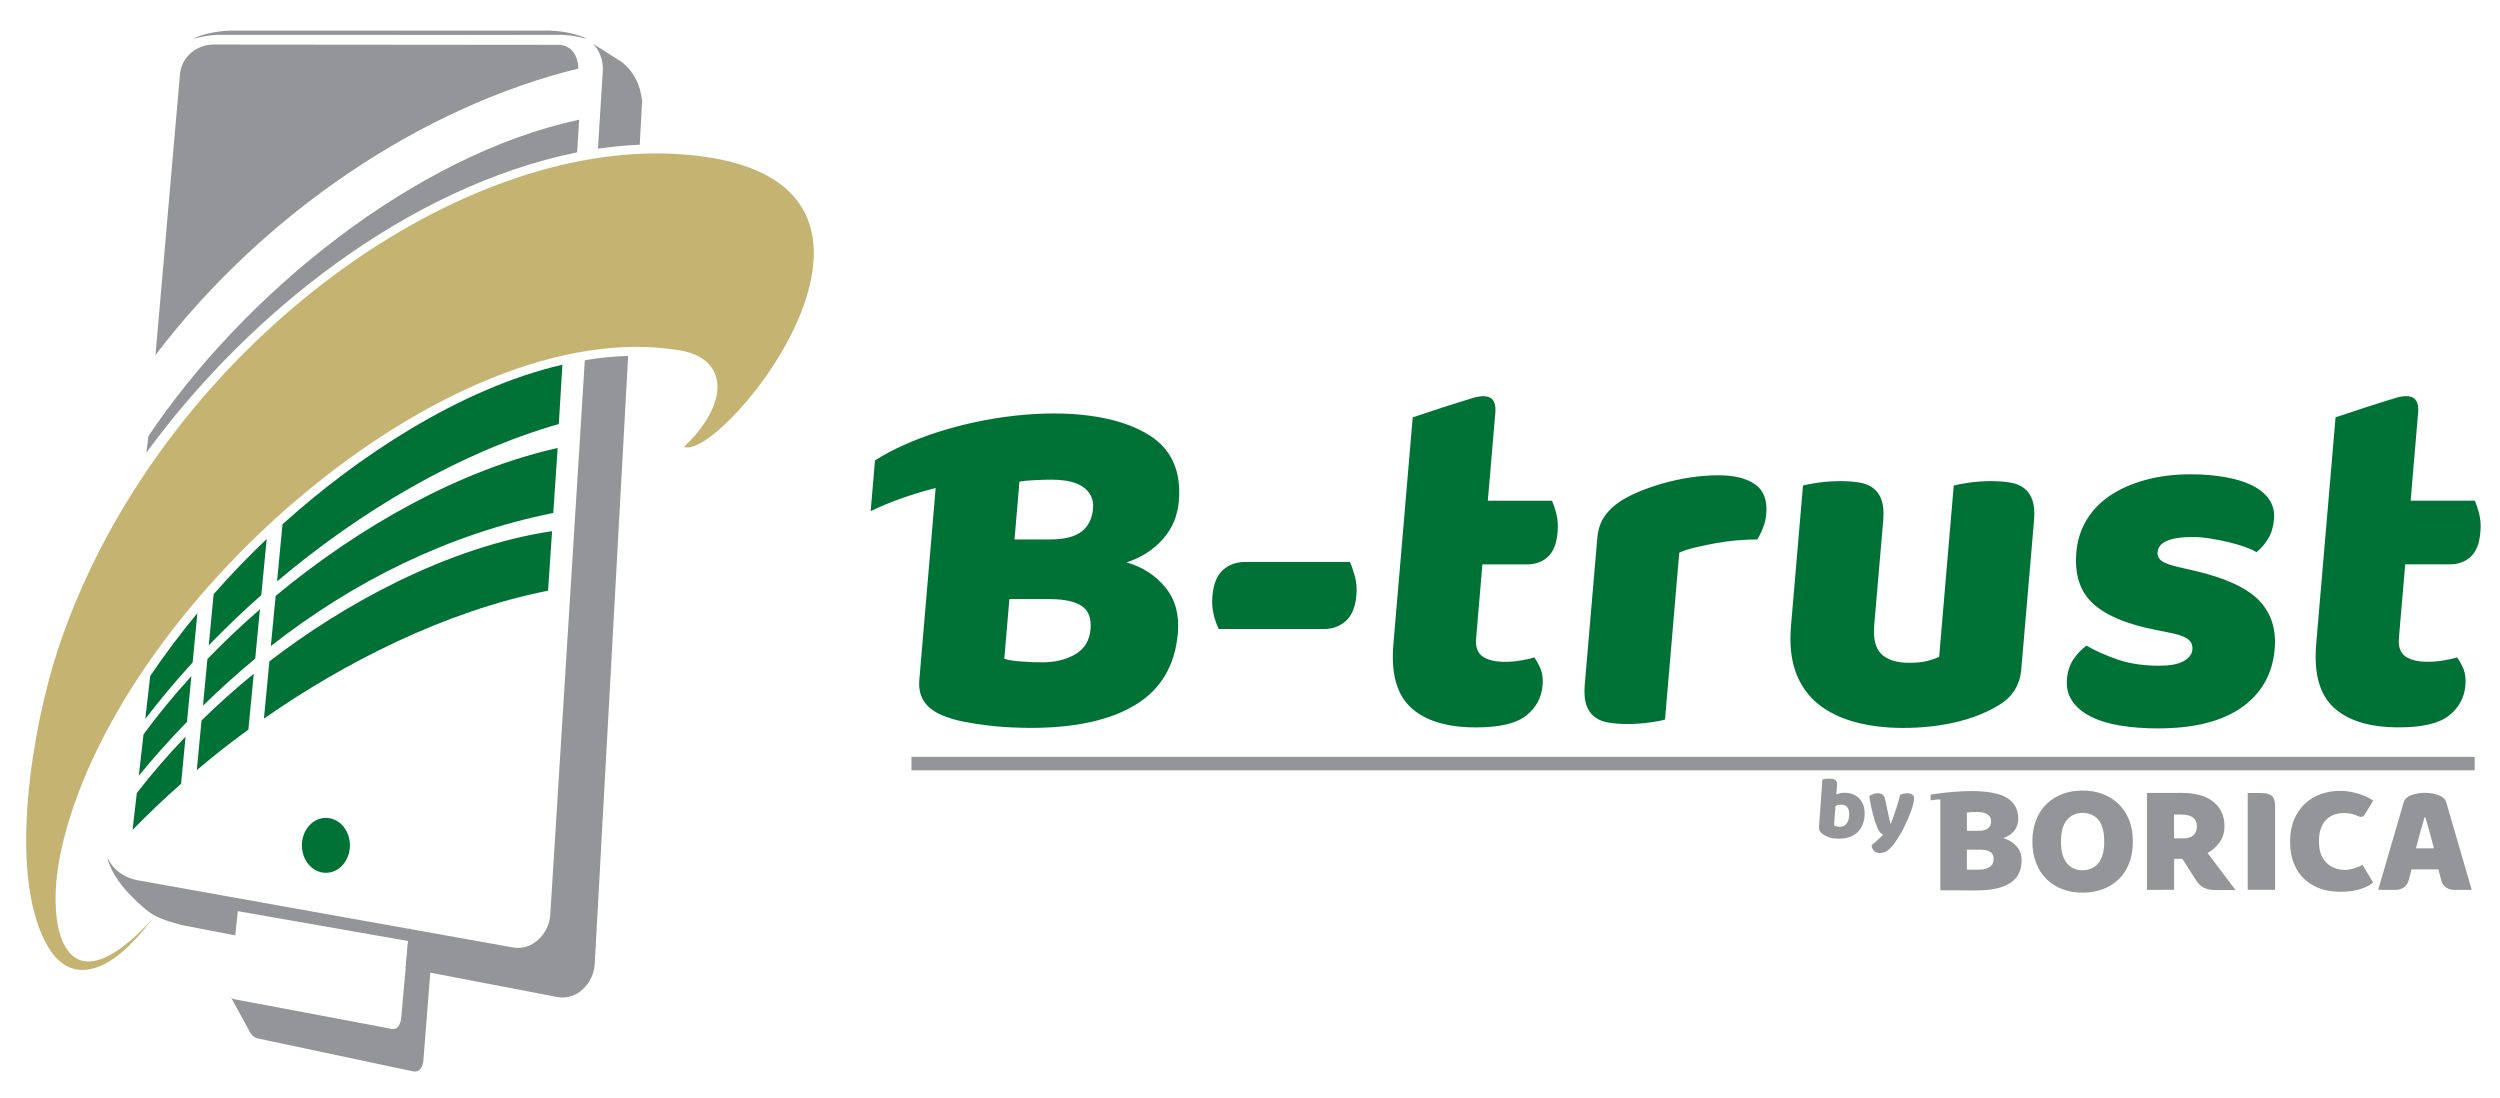
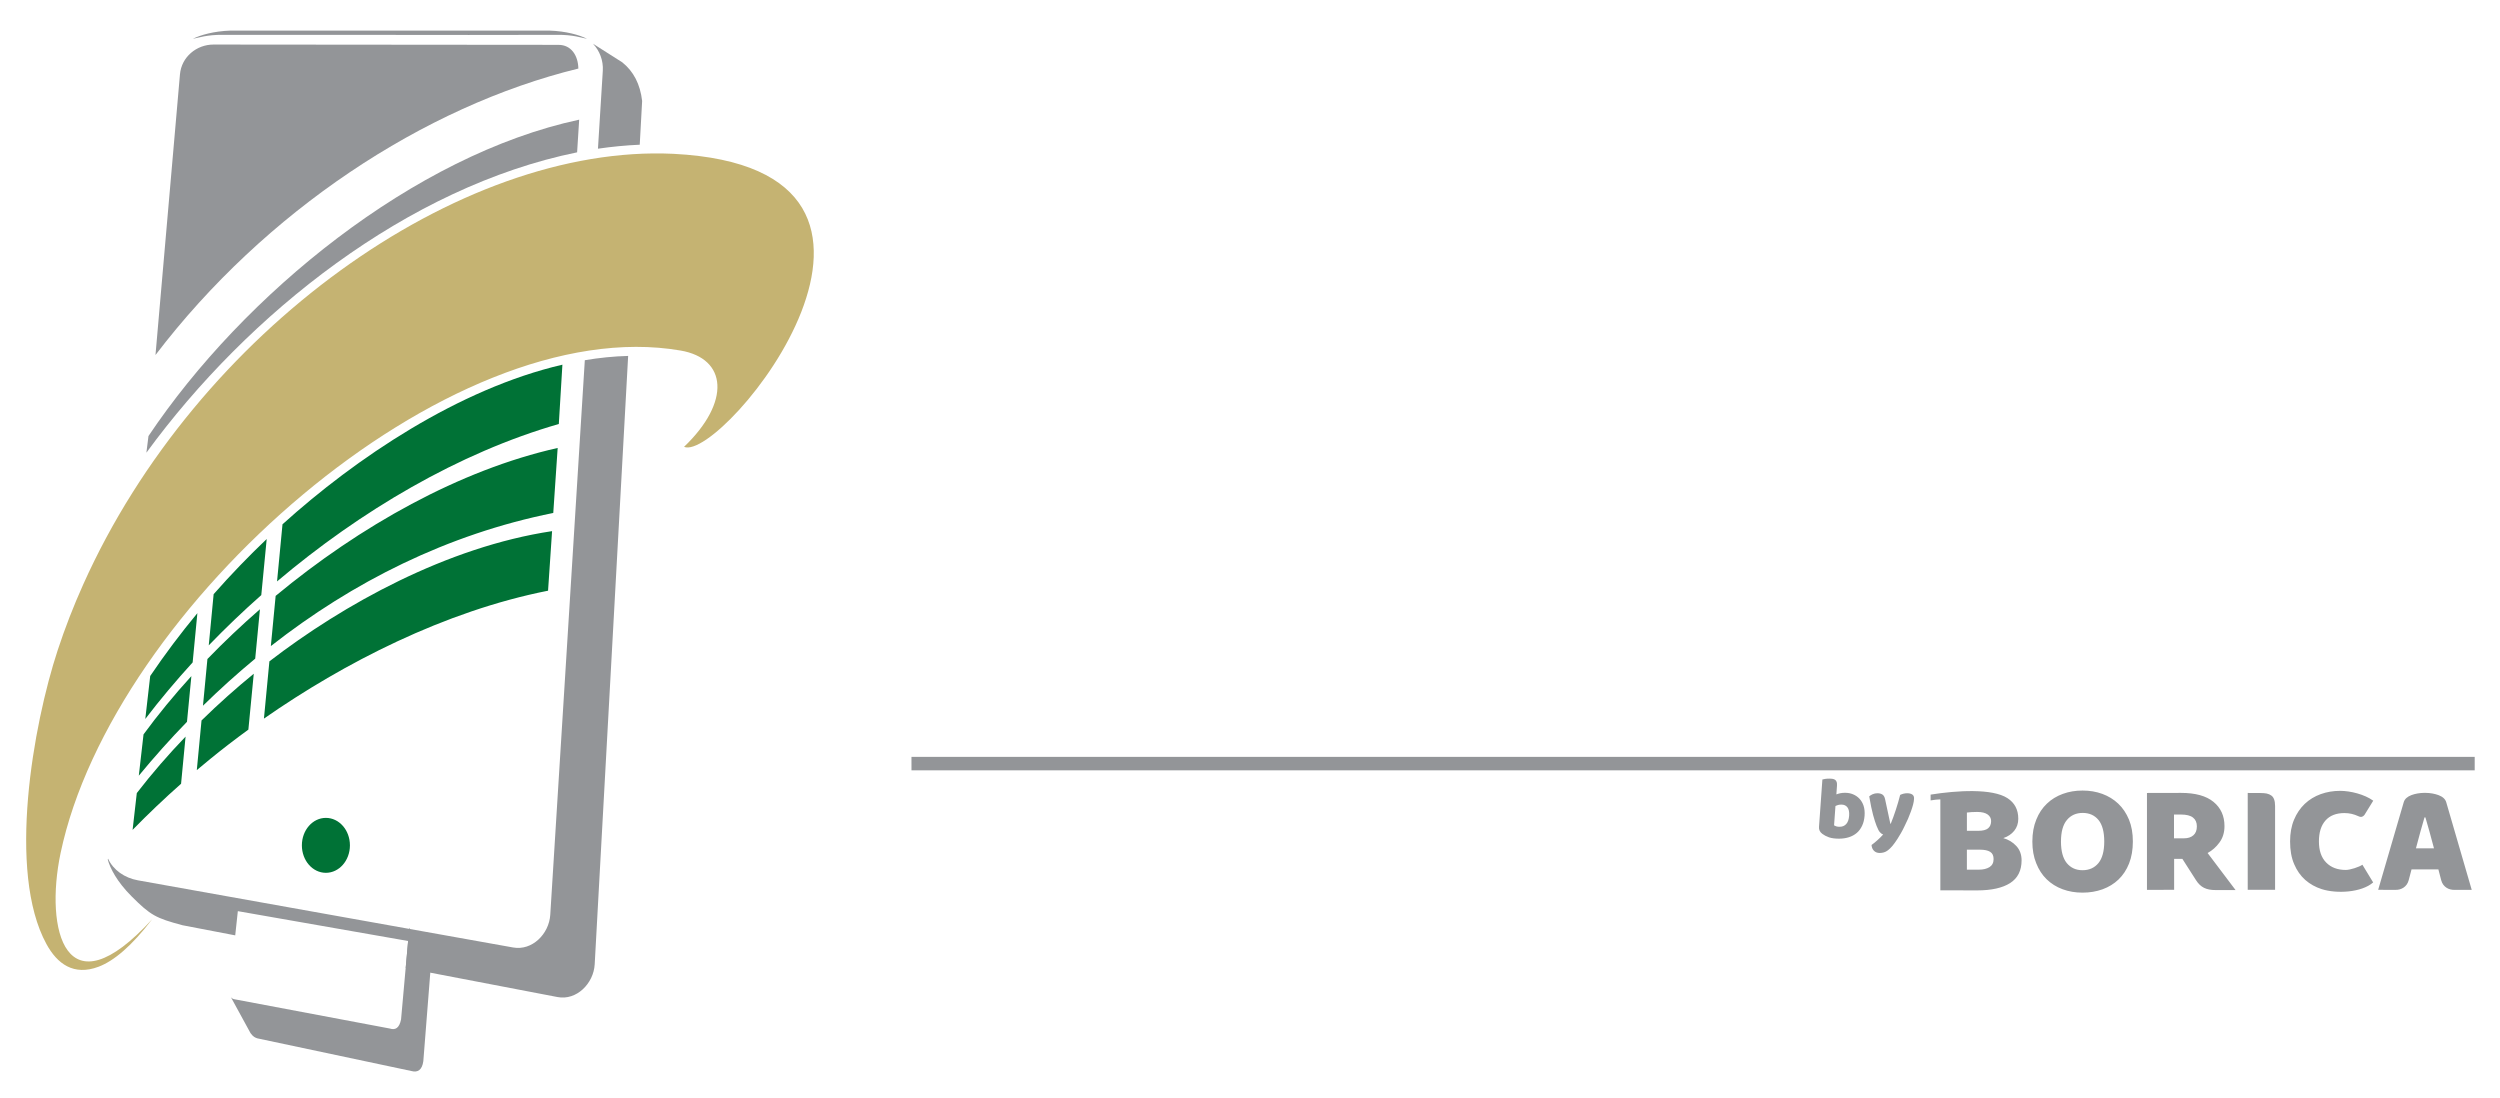
<svg xmlns="http://www.w3.org/2000/svg" height="72.5" viewBox="0 0 165 72.5" width="165">
  <clipPath id="a">
    <path d="m1.728 2.02h162v68.7h-162z" />
  </clipPath>
  <path clip-path="url(#a)" d="m42.223 9.55.158-2.885c-.128-1.11-.568-1.956-1.31-2.55l-1.936-1.23c.44.46.692 1.11.65 1.785l-.32 5.144c.917-.133 1.838-.223 2.76-.263m-30.19 51.513 3.49.67.172-1.598 11.24 1.97-.16 1.78 10.023 1.92c1.248.24 2.38-.894 2.45-2.16l2.208-40.155c-.95.025-1.903.122-2.86.283l-2.28 36.6c-.08 1.27-1.198 2.385-2.45 2.16l-24.758-4.431c-.886-.157-1.637-.682-1.977-1.43l-.02.062c.154.565.6 1.45 1.57 2.422 1.255 1.256 1.607 1.44 3.352 1.906" fill="#939598" />
  <path clip-path="url(#a)" d="m17.602 35.576c-1.176 1.118-2.356 2.338-3.502 3.64l-.322 3.377c1.096-1.134 2.254-2.246 3.467-3.316l.357-3.7zm19.28-7.59.237-3.917c-6.84 1.59-13.64 6.168-18.474 10.535l-.36 3.77c5.5-4.65 11.998-8.492 18.596-10.39m-24.25 16.64c-1.153 1.264-2.21 2.553-3.158 3.846l-.312 2.725c1.013-1.228 2.07-2.414 3.18-3.556zm4.524-4.413c-1.217 1.06-2.376 2.158-3.465 3.284l-.294 3.082c1.107-1.083 2.255-2.12 3.448-3.106l.312-3.26zm19.652-10.646c-6.452 1.448-13.063 5.16-18.614 9.763l-.317 3.313c5.4-4.23 11.643-7.377 18.64-8.786l.29-4.29zm-24.56 19.052c-1.125 1.172-2.21 2.42-3.218 3.725l-.278 2.43c1.047-1.07 2.118-2.09 3.2-3.044l.297-3.112zm4.502-4.15c-1.155.942-2.316 1.975-3.448 3.084l-.312 3.277c.3-.257.602-.506.904-.75.784-.64 1.62-1.283 2.5-1.924l.356-3.688zm19.687-9.412c-6.936 1.045-13.769 4.833-18.656 8.595l-.36 3.778c5.274-3.676 11.927-7.092 18.752-8.442l.265-3.93zm-23.41 5.415c-1.093 1.317-2.14 2.708-3.112 4.146l-.325 2.837c.958-1.257 2.005-2.504 3.126-3.734l.312-3.25zm8.482 17.136c.876 0 1.587-.812 1.587-1.813 0-1.003-.71-1.813-1.587-1.813-.876 0-1.584.81-1.584 1.813 0 1.002.708 1.813 1.584 1.813" fill="#007236" />
  <path clip-path="url(#a)" d="m30.88 2.308 5.88-.008c1.055-.016 1.65.203 1.983.262-.488-.252-1.396-.508-2.47-.542h-21.073c-1.074.035-1.978.29-2.47.542.333-.06.93-.278 1.986-.262l16.166.005zm-13.9 66.222 10.17 2.157c.425.12.712-.075.79-.655l.464-5.893-1.39-2.913-.08.877-.464 5.18c-.118.585-.388.716-.742.6l-1.13-.213-8.954-1.687-.16-.03c-.11-.02-.194-.068-.25-.148l1.3 2.38c.176.248.31.298.446.344m21.11-58.475.136-2.156c-10.88 2.337-22.136 11.498-28.426 20.88l-.138 1.1c6.715-9.192 17.238-17.543 28.428-19.824" fill="#939598" />
  <path clip-path="url(#a)" clip-rule="evenodd" d="m10.05 60.662c-5.737 6.286-7.115.705-6.05-4.365 3.41-16.2 25.575-35.807 40.917-33.162 3.07.527 3.334 3.382.23 6.357 2.522 1.058 18.352-18.366-.702-19.34-14.142-.67-31.47 11.727-38.95 28.417-.638 1.42-1.205 2.875-1.69 4.354-1.614 4.908-3.348 14.615-.74 19.384.708 1.3 1.797 2.12 3.445 1.496 1-.38 2.17-1.347 3.54-3.142" fill="#c5b372" fill-rule="evenodd" />
  <path clip-path="url(#a)" d="m36.868 2.96-22.774-.02c-1.12 0-2.118.818-2.217 1.972l-1.615 18.52c7.21-9.465 17.712-16.417 27.91-18.907-.017-.87-.478-1.564-1.304-1.564" fill="#939598" />
  <g clip-rule="evenodd" fill-rule="evenodd">
    <path clip-path="url(#a)" d="m60.157 49.952h103.173v.892h-103.172zm75.867 5.586c0 .636.128 1.11.384 1.426.262.314.604.47 1.037.47.442 0 .79-.155 1.052-.47.256-.314.384-.79.384-1.426 0-.63-.124-1.103-.378-1.417-.257-.313-.604-.468-1.045-.468-.435 0-.78.154-1.04.464-.263.313-.393.786-.393 1.422m8.12-.21c.263 0 .468-.068.618-.2.152-.132.23-.327.23-.59 0-.255-.086-.45-.255-.58-.17-.134-.435-.2-.8-.2h-.454v1.57h.66zm-.652 1.356v2.042l-1.793.005v-6.396l2.247-.005c.95 0 1.665.197 2.146.594.48.394.723.926.723 1.598 0 .423-.11.783-.332 1.082-.217.3-.48.53-.782.694l1.846 2.445h-1.314c-.614 0-.99-.17-1.3-.657l-.895-1.4h-.548zm4.857 2.04v-6.39l.833.004c.16 0 .3.012.418.033.12.028.223.07.306.132.084.06.147.147.186.26.04.107.063.253.063.432v5.53h-1.806zm-18.535-3.892h.754c.294 0 .51-.054.642-.162s.203-.27.203-.48c0-.185-.08-.33-.232-.438-.156-.11-.387-.165-.695-.165-.104 0-.223.003-.358.01-.133.008-.236.02-.313.03v1.205zm-2.395-2.006c.282-.046.44-.063.643-.068v6.002l2.425.005c.947 0 1.672-.16 2.18-.483.505-.324.757-.824.757-1.5 0-.378-.116-.697-.346-.946-.23-.25-.52-.426-.86-.522.304-.102.543-.263.722-.485.176-.22.266-.484.266-.79 0-.613-.244-1.055-.71-1.36-1-.652-3.32-.517-5.076-.236v.382zm2.395 4.57h.805c.275 0 .503-.056.687-.167.18-.117.27-.288.27-.53 0-.223-.07-.382-.227-.48-.147-.094-.377-.142-.687-.142h-.848v1.318zm30.275-1.407h-.638c.097-.373.193-.735.292-1.088.102-.354.19-.675.273-.955h.06c.085.28.175.602.273.955.1.353.196.715.293 1.087h-.553zm0-3.662h-.085c-.318.005-.602.056-.848.147-.266.1-.447.254-.51.47l-1.688 5.783 1.128.002c.365.017.766-.177.887-.636l.187-.713h1.773l.186.714c.12.46.522.652.89.636l1.124-.002-1.682-5.782c-.063-.217-.247-.372-.513-.47-.25-.092-.534-.143-.85-.148zm-5.36 1.334c-.543 0-.958.164-1.246.488-.29.326-.435.785-.435 1.383 0 .604.158 1.068.48 1.395.318.326.753.488 1.295.488.29 0 .884-.196 1.095-.344l.71 1.168c-.775.674-2.412.756-3.39.444-.42-.133-.78-.336-1.09-.606-.31-.275-.555-.62-.733-1.042-.182-.418-.27-.918-.27-1.503 0-.54.086-1.018.26-1.43.17-.412.408-.76.706-1.046.302-.285.65-.498 1.05-.643.405-.147.833-.218 1.29-.218.667 0 1.604.228 2.182.65l-.58.94c-.09.104-.193.184-.405.082-.283-.13-.575-.206-.92-.206m-20.593 1.876c0-.544.087-1.027.26-1.445.168-.42.402-.77.7-1.052.294-.284.645-.497 1.05-.645.4-.147.832-.22 1.3-.22s.903.072 1.307.22c.398.147.75.36 1.052.646.3.284.534.634.708 1.053.172.418.256.9.256 1.445 0 .543-.084 1.026-.25 1.45-.168.423-.402.775-.7 1.06-.294.28-.645.496-1.05.644-.407.146-.847.22-1.323.22-.472 0-.91-.074-1.317-.225-.406-.15-.756-.37-1.05-.657-.29-.282-.523-.638-.687-1.056-.172-.42-.256-.9-.256-1.436m-10.272-1.006c-.038-.097-.075-.207-.116-.328s-.08-.26-.123-.416c-.04-.157-.082-.336-.126-.536-.042-.2-.085-.433-.13-.694.06-.053.137-.104.23-.143.095-.04.198-.063.308-.063.135 0 .246.03.333.085.086.057.147.163.178.317l.346 1.612h.026c.056-.134.11-.278.167-.434.056-.157.11-.32.167-.485.053-.166.106-.33.154-.497.05-.164.095-.326.133-.488.147-.072.3-.11.47-.11.136 0 .25.03.334.086.087.062.126.163.11.306-.004.106-.028.228-.064.367-.04.138-.082.288-.14.442-.057.157-.12.316-.19.483-.073.164-.15.33-.23.488-.074.16-.153.31-.235.454-.08.143-.157.27-.232.385-.123.188-.234.346-.336.467-.104.12-.2.215-.293.285-.09.07-.18.115-.268.14-.087.024-.18.04-.27.04-.166 0-.294-.052-.388-.148-.095-.098-.147-.226-.157-.38.136-.098.267-.206.4-.327.132-.118.255-.24.366-.365-.065-.02-.135-.064-.203-.14-.07-.07-.146-.208-.22-.404m-2.445.034c.182 0 .324-.063.433-.184.11-.123.173-.307.19-.55.017-.245-.02-.427-.114-.55-.092-.12-.225-.18-.396-.18-.077 0-.145.008-.203.022-.06.015-.12.04-.19.072l-.092 1.274c.043.026.092.05.152.07.057.02.132.026.22.026m-1.145-3.12c.04-.015.104-.026.19-.04.085-.014.173-.018.265-.018.084 0 .16.004.23.017.066.01.124.036.166.07.043.033.077.082.097.143.02.06.023.14.017.24l-.04.57c.1-.037.194-.064.28-.08.09-.018.19-.025.294-.025.19 0 .366.032.527.1.162.067.305.164.423.29.12.128.213.285.273.47.06.188.082.405.065.65-.02.255-.072.475-.164.666-.09.19-.206.35-.35.472-.148.126-.32.22-.523.285-.2.063-.42.095-.658.095-.257 0-.475-.03-.65-.087-.177-.063-.32-.138-.44-.228-.164-.12-.24-.275-.222-.47l.222-3.12z" fill="#939598" />
-     <path clip-path="url(#a)" d="m150.13 42.84c-.143 1.638-.865 2.92-2.17 3.845-1.31.926-3.157 1.39-5.548 1.39-.906 0-1.74-.065-2.504-.193-.766-.128-1.41-.33-1.936-.6-.527-.266-.93-.606-1.206-1.018-.28-.408-.395-.892-.346-1.452.043-.518.19-.953.435-1.308.244-.358.53-.653.85-.89.6.343 1.287.65 2.07.92.785.27 1.706.404 2.763.404.67 0 1.19-.097 1.56-.29.37-.195.572-.452.6-.778.025-.297-.083-.536-.327-.708-.246-.172-.664-.312-1.256-.42l-.955-.194c-1.84-.367-3.19-.944-4.037-1.728-.85-.788-1.21-1.913-1.083-3.38.065-.795.303-1.516.7-2.165.4-.645.932-1.183 1.594-1.613.66-.43 1.438-.765 2.332-1.003.89-.238 1.866-.356 2.92-.356.798 0 1.542.062 2.23.18.69.116 1.284.295 1.782.532.495.236.877.545 1.147.92.27.378.385.825.34 1.34-.045.498-.17.923-.388 1.277-.213.357-.467.65-.77.89-.164-.107-.41-.22-.746-.34-.333-.12-.7-.225-1.102-.322s-.81-.177-1.225-.24c-.414-.066-.79-.098-1.14-.098-.71 0-1.266.08-1.667.242-.4.162-.616.415-.646.758-.02.238.07.43.27.58.204.152.604.293 1.195.423l.98.225c2.028.475 3.445 1.126 4.247 1.955.804.828 1.15 1.9 1.038 3.214m-31.136-10.792c.223-.064.565-.132 1.034-.196.47-.064.953-.097 1.448-.097.47 0 .895.033 1.267.097s.68.196.92.39c.242.19.42.457.53.79.11.336.147.77.1 1.31l-.596 6.948c-.072.884.087 1.513.486 1.888.4.38 1.008.567 1.827.567.495 0 .904-.04 1.223-.128.32-.087.568-.174.75-.26l.964-11.31c.22-.063.565-.13 1.034-.195s.953-.097 1.446-.097c.474 0 .897.033 1.27.097.37.064.677.196.92.39.242.19.42.457.53.79.11.336.143.77.1 1.31l-.842 9.824c-.09 1.075-.61 1.883-1.562 2.422-.795.474-1.724.836-2.792 1.083-1.065.247-2.21.373-3.438.373-1.163 0-2.227-.13-3.184-.387-.957-.262-1.77-.66-2.434-1.196-.665-.54-1.155-1.235-1.473-2.086-.312-.85-.42-1.878-.315-3.084l.79-9.242zm-9.105 15.443c-.223.066-.565.135-1.034.197-.47.065-.95.097-1.448.097-.472 0-.895-.03-1.267-.097-.37-.063-.676-.196-.92-.39-.24-.19-.418-.456-.53-.79-.11-.336-.142-.77-.098-1.31l.83-9.692c.042-.498.168-.92.38-1.277.216-.356.506-.673.873-.952.37-.28.817-.533 1.342-.76.524-.225 1.087-.425 1.685-.6.595-.17 1.208-.303 1.842-.402.636-.097 1.264-.146 1.888-.146 1.034 0 1.837.2 2.404.598.57.398.814 1.05.737 1.955-.024.303-.094.6-.205.89-.11.292-.24.554-.392.793-.452 0-.914.02-1.393.064s-.947.106-1.406.193-.892.178-1.3.274c-.407.097-.757.21-1.047.34l-.94 11.017zm-12.465-5.36c-.05.562.092.96.428 1.197.336.236.827.354 1.475.354.32 0 .657-.027 1.008-.083.35-.053.655-.123.924-.21.17.24.316.503.433.793.113.292.152.64.118 1.05-.07.818-.432 1.487-1.09 2.005-.66.518-1.764.773-3.315.773-1.895 0-3.316-.43-4.266-1.29-.95-.863-1.343-2.263-1.176-4.2l1.276-14.972c1.363-.465 2.735-.907 4.113-1.322 1.14-.274 1.448.215 1.322 1.218l-.293 3.422-.007.116-.18 2.066h4.235c.108.238.208.535.295.892.09.354.113.747.077 1.177-.065.755-.277 1.298-.638 1.63-.365.336-.824.504-1.385.504h-2.94l-.415 4.878zm-16.98-.613c-.128-.237-.244-.55-.338-.936-.097-.39-.126-.8-.088-1.23.065-.797.297-1.375.694-1.728.397-.356.886-.534 1.47-.534h6.914c.108.236.217.55.323.938.107.388.142.797.105 1.227-.068.798-.3 1.375-.696 1.73s-.886.532-1.468.532h-6.916zm-13.485-5.914h2.358c.925 0 1.613-.173 2.064-.517.448-.345.703-.852.76-1.52.05-.582-.154-1.045-.61-1.39-.455-.343-1.167-.517-2.134-.517-.325 0-.7.01-1.12.032-.422.02-.752.054-.994.097l-.325 3.813zm-9.21-5.213-.285 3.347c1.29-.628 2.792-1.15 4.29-1.528l-1.08 12.666c-.096 1.12.43 1.905 1.574 2.36.417.168.88.306 1.388.402.51.097 1.025.177 1.547.242s1.03.106 1.524.128c.492.02.922.034 1.29.034 2.972 0 5.293-.51 6.965-1.535 1.67-1.022 2.596-2.603 2.778-4.732.102-1.208-.173-2.212-.827-3.007-.653-.798-1.507-1.348-2.556-1.65.976-.32 1.772-.833 2.39-1.533.622-.698.974-1.535 1.056-2.505.166-1.938-.456-3.37-1.86-4.296-4.26-2.802-13.627-1.32-18.196 1.606m8.536 13.094c.295.087.678.147 1.15.18.47.03.92.05 1.353.05.86 0 1.59-.18 2.19-.536.603-.354.937-.907 1-1.663.06-.71-.133-1.22-.58-1.516-.448-.303-1.16-.458-2.127-.458h-2.65l-.337 3.942zm92.044-1.356c-.046.562.097.96.43 1.197.34.236.827.354 1.476.354.323 0 .66-.027 1.008-.083.35-.053.657-.123.92-.21.177.24.32.503.44.793.112.292.15.64.117 1.05-.07.818-.432 1.487-1.092 2.005-.657.518-1.762.773-3.313.773-1.895 0-3.318-.43-4.266-1.29-.953-.863-1.343-2.263-1.18-4.2l1.28-14.972c1.363-.465 2.733-.907 4.108-1.322 1.146-.274 1.45.215 1.324 1.218l-.292 3.422c-.003.04-.005.077-.01.116l-.174 2.066h4.232c.11.238.207.535.297.892.085.354.113.747.075 1.177-.063.755-.275 1.298-.64 1.63-.36.336-.823.504-1.384.504h-2.94l-.416 4.878z" fill="#007236" />
  </g>
</svg>